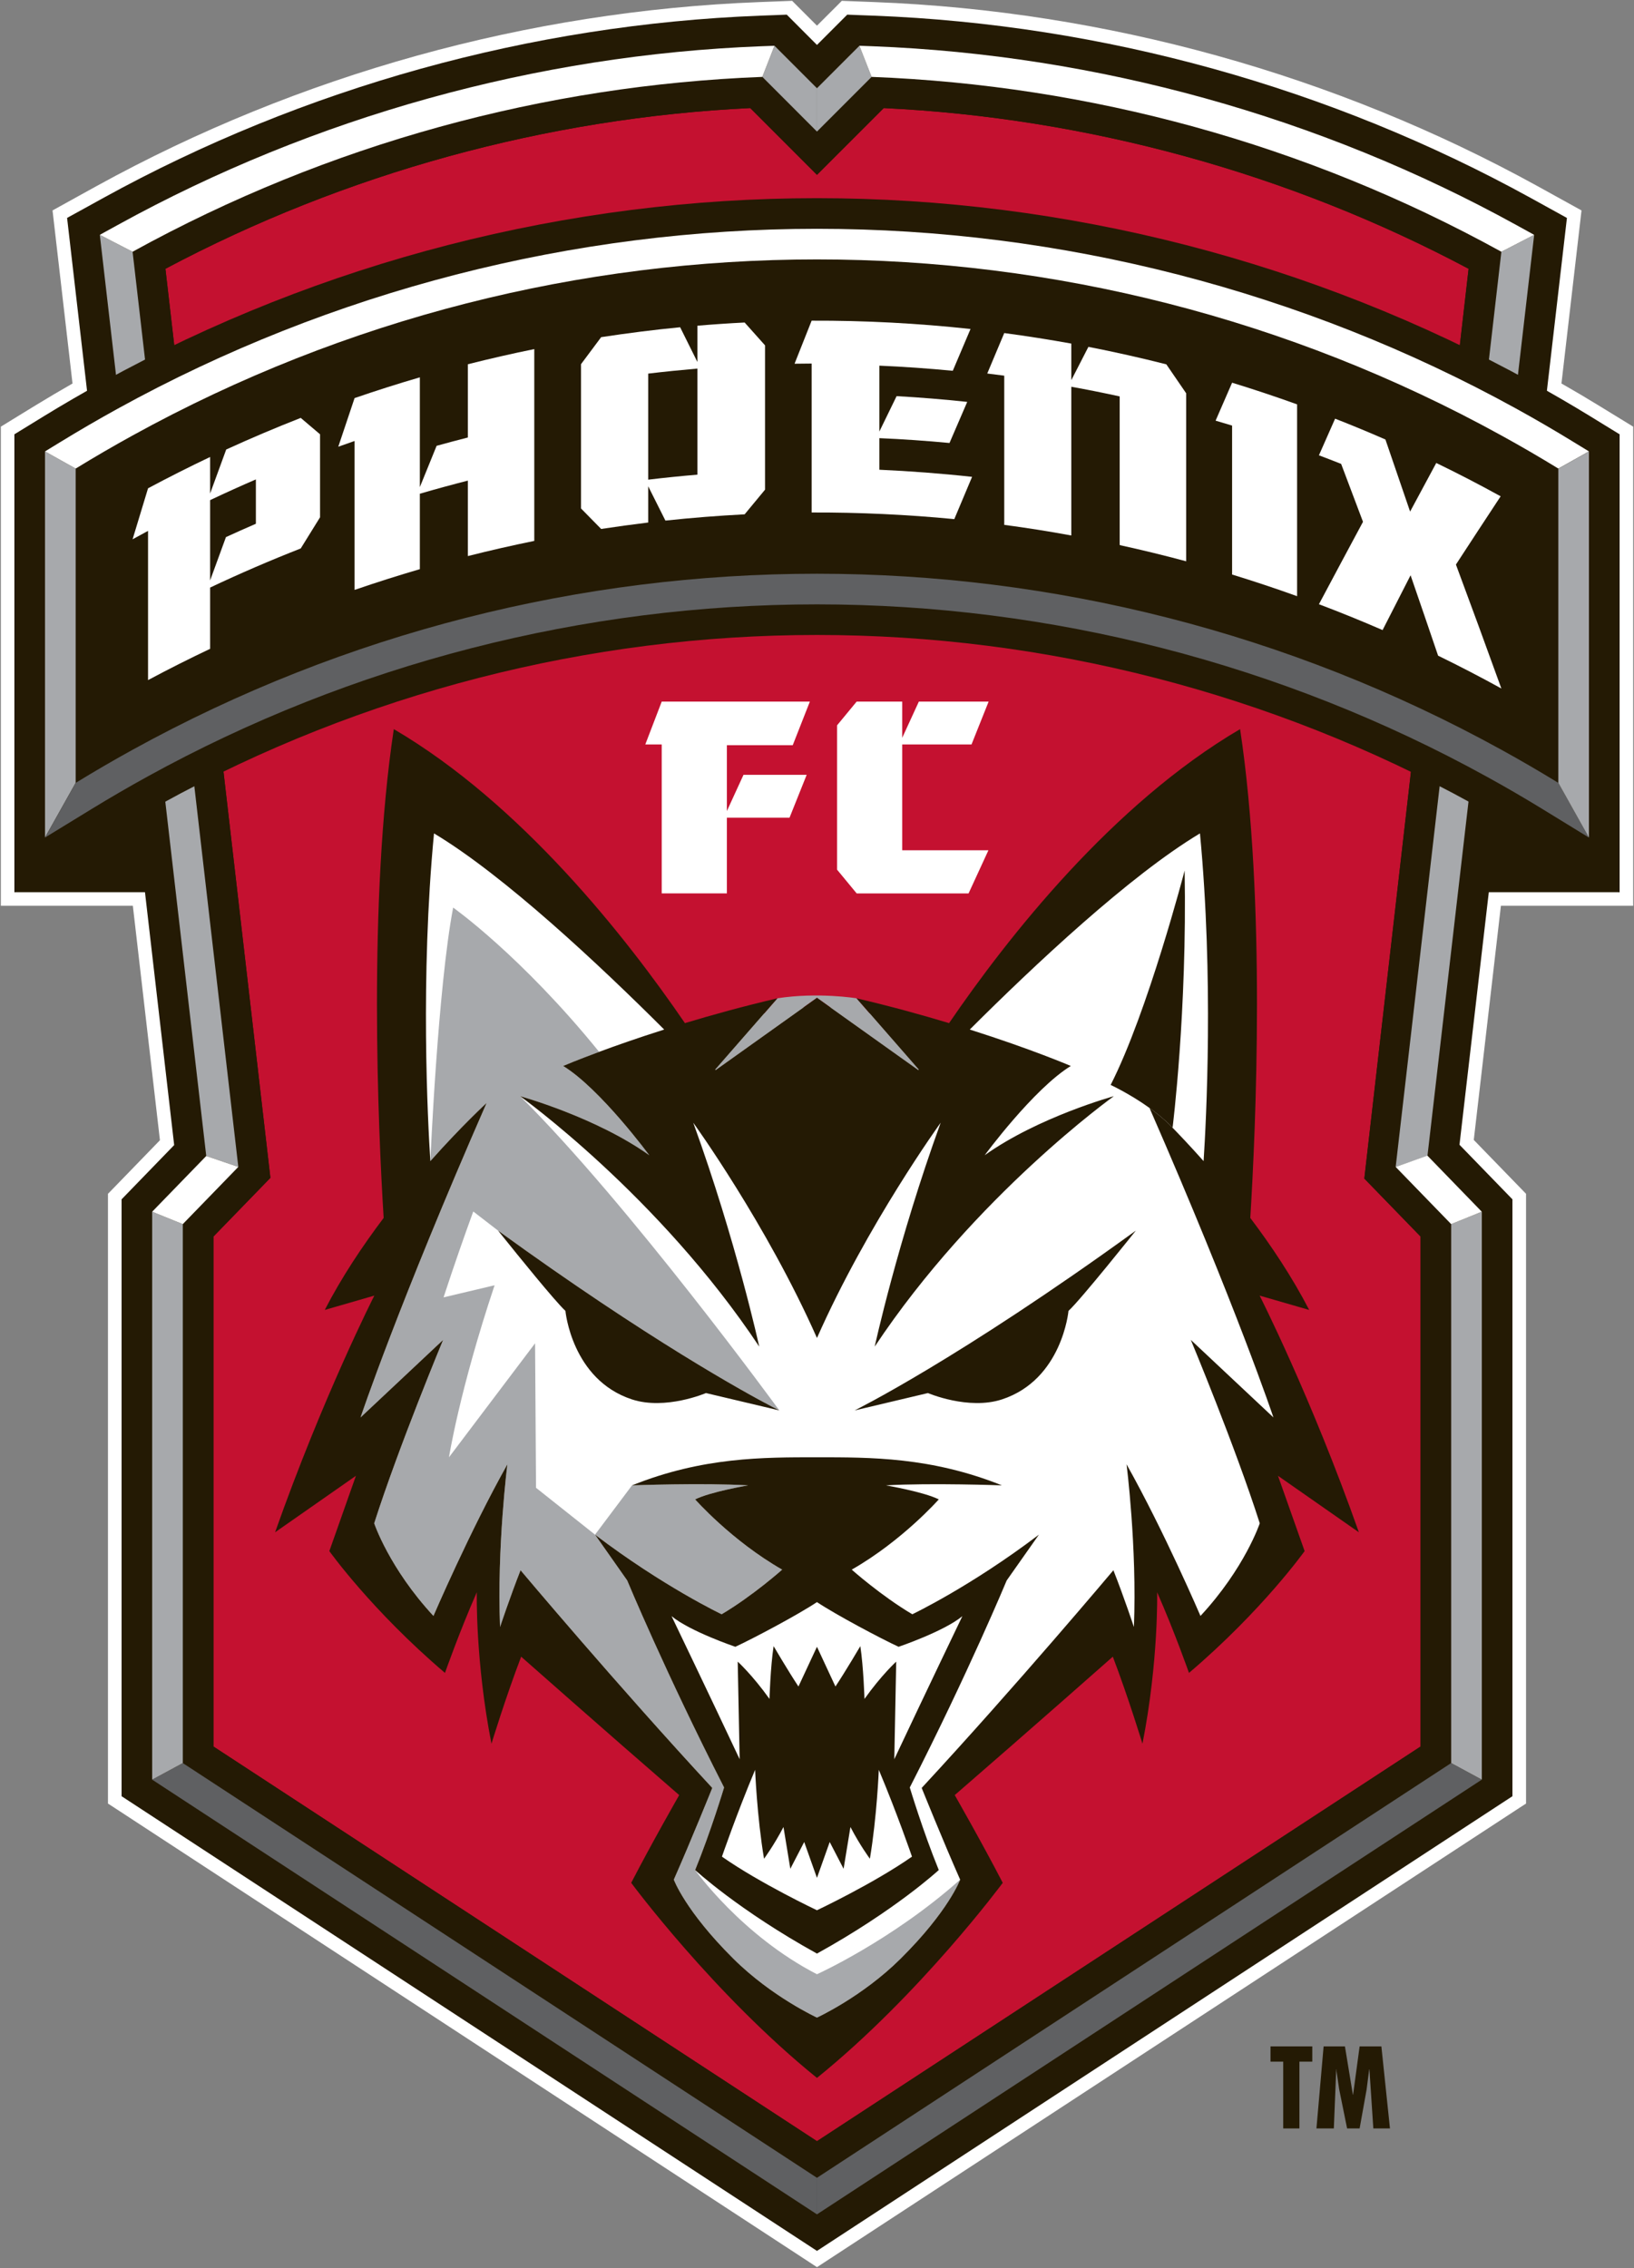
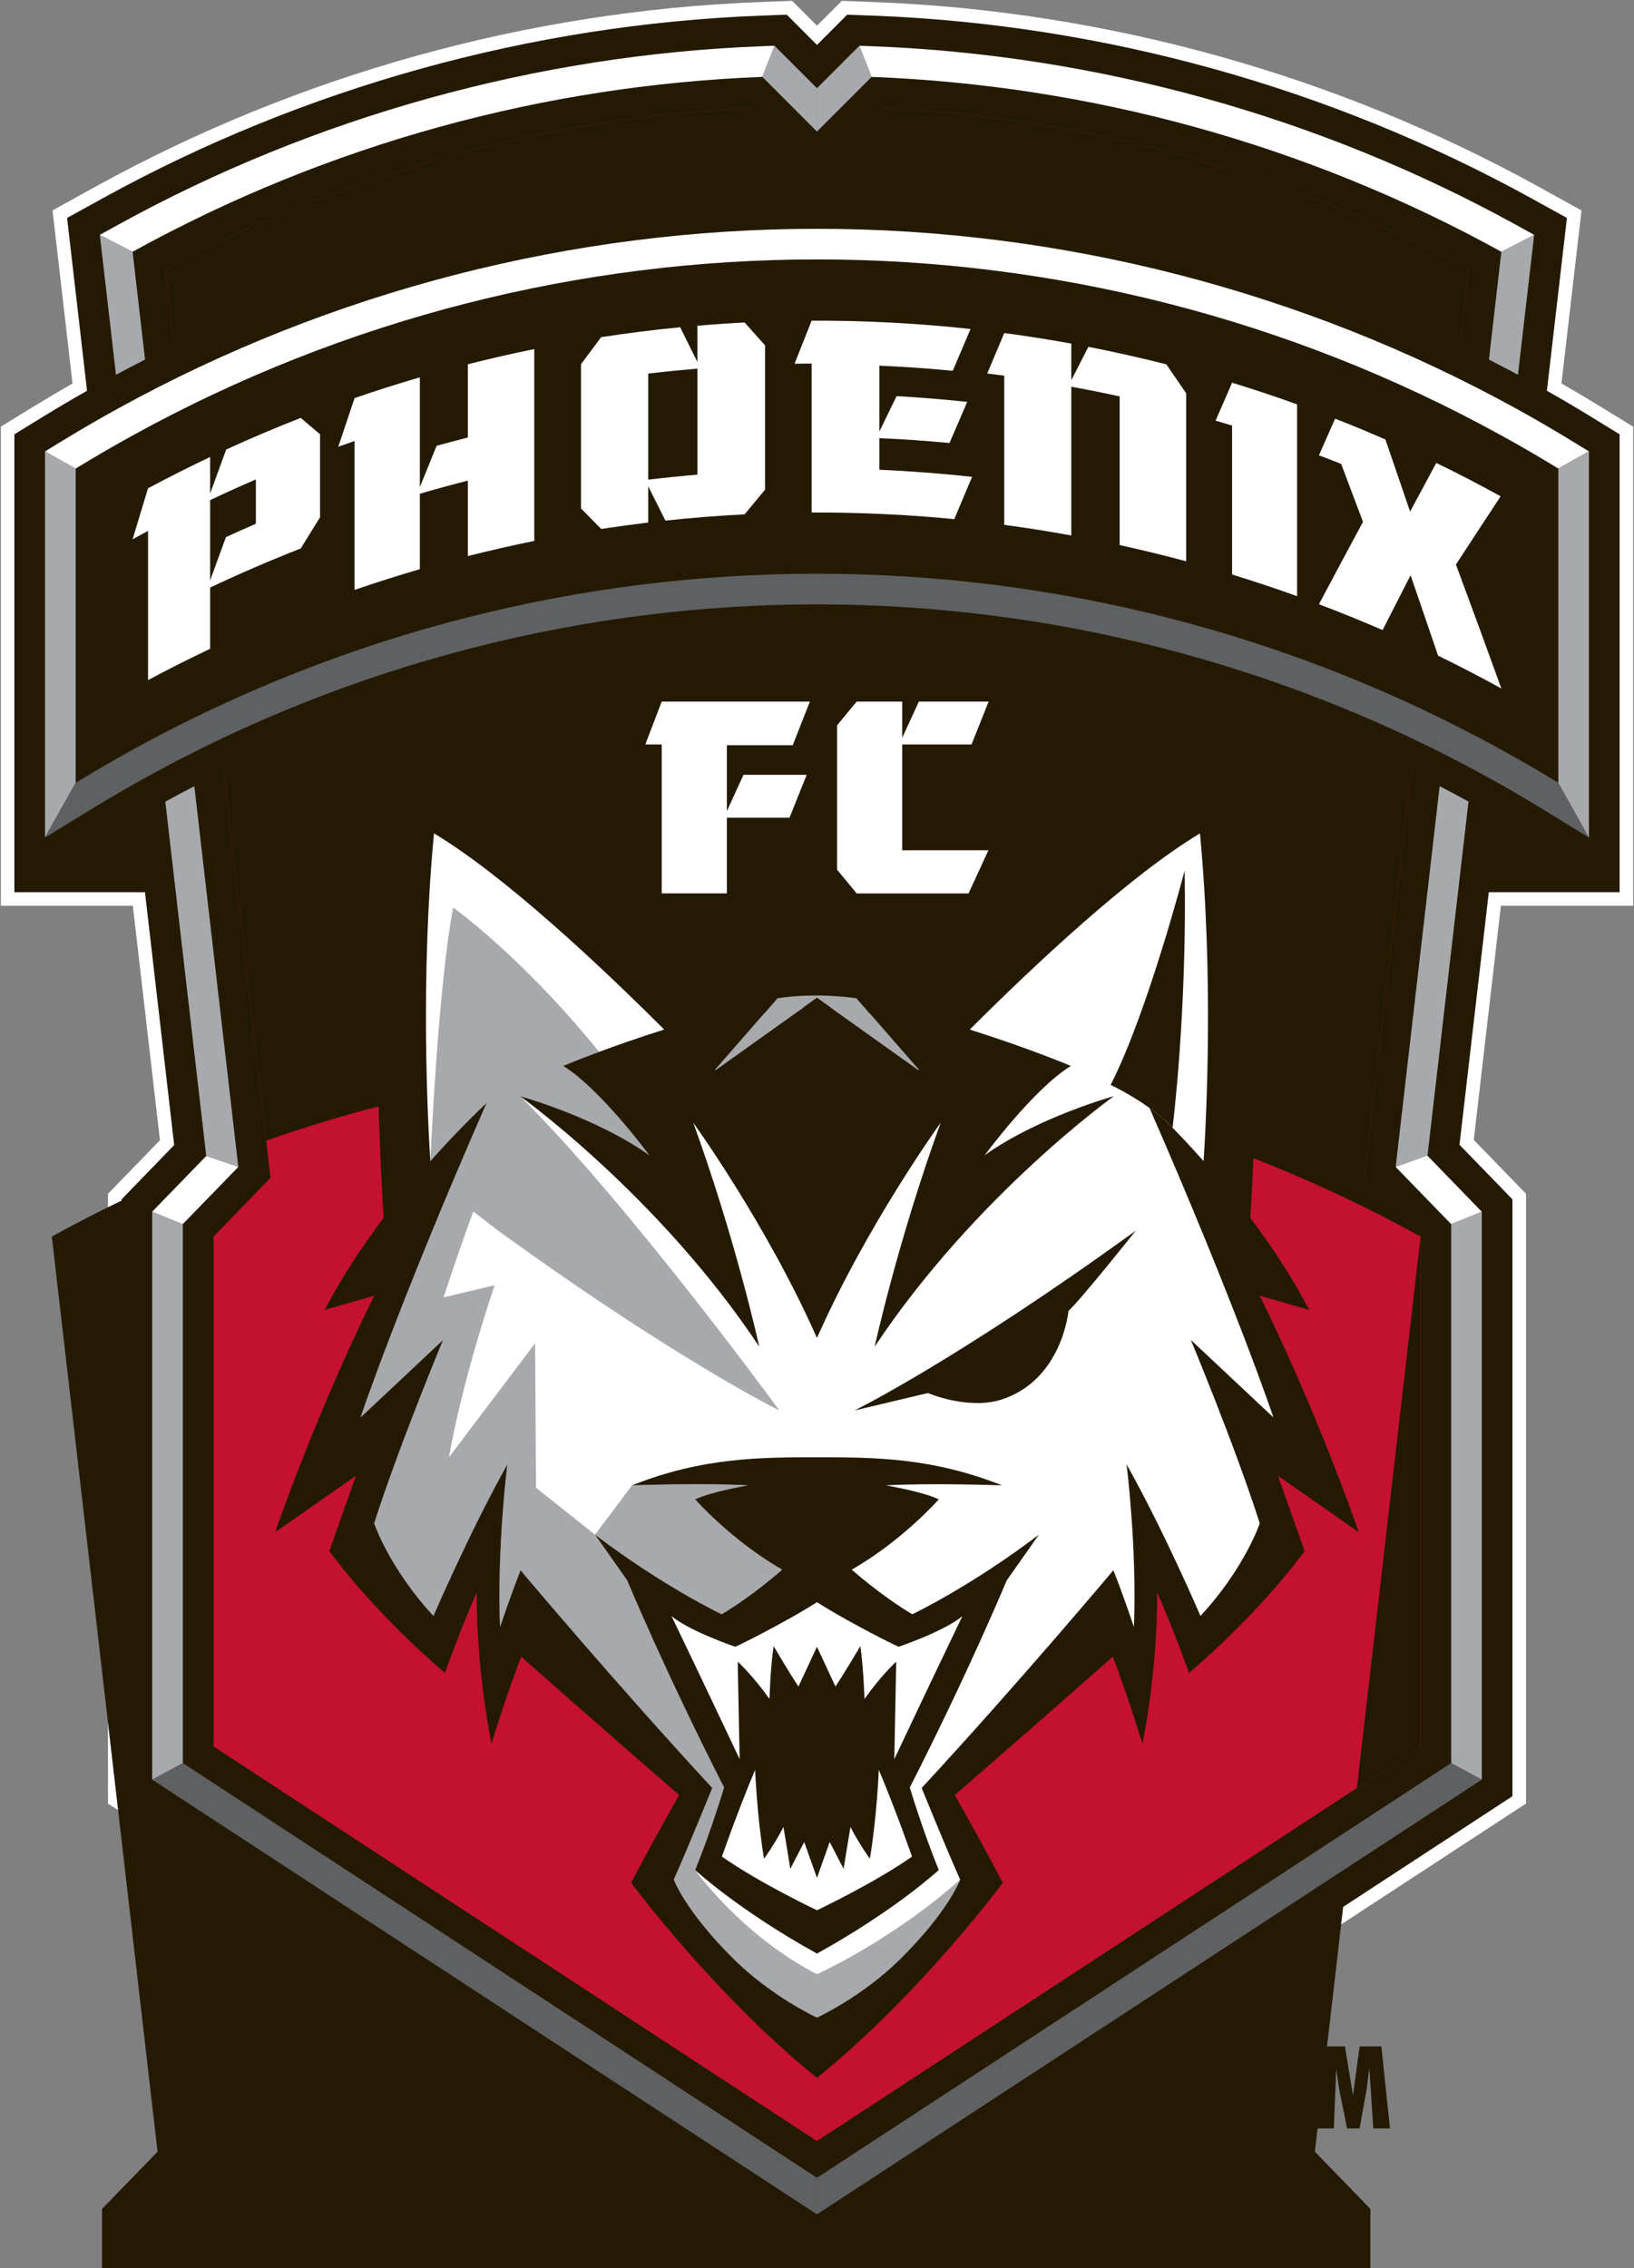
<svg xmlns="http://www.w3.org/2000/svg" xmlns:ns1="http://www.inkscape.org/namespaces/inkscape" xmlns:ns2="http://sodipodi.sourceforge.net/DTD/sodipodi-0.dtd" id="svg2985" version="1.1" ns1:version="0.48.2 r9819" width="1000" height="1387.614" xml:space="preserve" ns2:docname="PFC_MG_04222013.pdf">
  <rect width="100%" height="100%" fill="#808080" stroke="none" />
  <defs id="defs2989">
    <clipPath clipPathUnits="userSpaceOnUse" id="clipPath2999">
      <path d="M 0,792 612,792 612,0.06 0,0.06 0,792 z" id="path3001" ns1:connector-curvature="0" />
    </clipPath>
  </defs>
  <ns2:namedview pagecolor="#ffffff" bordercolor="#666666" borderopacity="1" objecttolerance="10" gridtolerance="10" guidetolerance="10" ns1:pageopacity="0" ns1:pageshadow="2" ns1:window-width="1046" ns1:window-height="1022" id="namedview2987" showgrid="false" fit-margin-left="0.5" fit-margin-bottom="0.5" fit-margin-top="0.5" fit-margin-right="0.5" ns1:zoom="0.11919192" ns1:cx="995.48027" ns1:cy="-1075.5969" ns1:window-x="860" ns1:window-y="-7" ns1:window-maximized="0" ns1:current-layer="g2993" />
  <g id="g2993" ns1:groupmode="layer" ns1:label="PFC_MG_04222013" transform="matrix(1.25,0,0,-1.25,-208.505,2167.206)">
    <g id="g3005" transform="matrix(9.666,0,0,9.666,963.224,1526.886)">
      <path d="m 0,0 -1.48,0.907 c -0.55,0.338 -1.137,0.684 -1.824,1.077 l 0.963,8.304 0.053,0.459 -2.229,1.231 c -10.252,5.646 -21.862,8.87 -33.582,9.319 l -0.679,0.026 -0.675,0.026 -0.302,0.012 -0.212,-0.214 -1.046,-1.044 -1.044,1.044 -0.213,0.214 -0.301,-0.012 -0.676,-0.026 -0.679,-0.026 c -11.718,-0.449 -23.328,-3.673 -33.58,-9.319 l -0.912,-0.503 -0.91,-0.504 -0.405,-0.224 0.053,-0.458 0.959,-8.306 C -79.395,1.597 -79.993,1.245 -80.54,0.909 L -81.284,0.454 -82.022,0 l -0.329,-0.201 0,-24.262 6.686,0 1.372,-11.872 -2.436,-2.512 -0.196,-0.2 0,-30.877 0.312,-0.202 35.224,-23.026 0.376,-0.247 35.602,23.273 0.313,0.202 0,30.877 -0.194,0.2 -2.453,2.527 1.374,11.857 6.7,0 0,24.262 L 0,0" style="fill:#ffffff;fill-opacity:1;fill-rule:nonzero;stroke:none" id="path3007" ns1:connector-curvature="0" />
    </g>
    <g id="g3009" transform="matrix(9.666,0,0,9.666,809.29,732.152)">
      <path d="m 0,0 0,-0.773 -0.651,0 0,-3.382 -0.821,0 0,3.382 -0.644,0 0,0.773 L 0,0" style="fill:#241a04;fill-opacity:1;fill-rule:nonzero;stroke:none" id="path3011" ns1:connector-curvature="0" />
    </g>
    <g id="g3013" transform="matrix(9.666,0,0,9.666,825.278,732.152)">
      <path d="m 0,0 0.403,-2.451 0.009,0 0.332,2.451 1.102,0 0.435,-4.155 -0.843,0 -0.198,2.992 -0.011,0 -0.132,-1.026 -0.353,-1.966 -0.634,0 -0.403,1.99 -0.137,0.924 0,0.078 -0.011,0 -0.121,-2.992 -0.881,0 L -1.08,0 0,0" style="fill:#241a04;fill-opacity:1;fill-rule:nonzero;stroke:none" id="path3015" ns1:connector-curvature="0" />
    </g>
    <g id="g3017" transform="matrix(9.666,0,0,9.666,959.734,1297.072)">
      <path d="m 0,0 0,23.187 -3.936,0 1.27,10.955 -0.911,0.503 -0.912,0.503 c -10.156,5.594 -21.663,8.79 -33.276,9.236 l -0.678,0.025 -0.676,0.027 -1.533,-1.534 -1.531,1.534 -0.678,-0.027 -0.677,-0.025 c -11.611,-0.446 -23.118,-3.642 -33.274,-9.236 l -0.911,-0.503 -0.912,-0.501 1.265,-10.957 -3.931,0 0,-23.187 6.611,0 1.479,-12.805 -2.664,-2.747 0,-30.224 35.223,-23.024 35.226,23.024 0,30.224 -2.682,2.763 L -6.623,0 0,0" style="fill:#241a04;fill-opacity:1;fill-rule:nonzero;stroke:none" id="path3019" ns1:connector-curvature="0" />
    </g>
    <g id="g3021" transform="matrix(9.666,0,0,9.666,834.77,1156.913)">
      <path d="m 0,0 5.282,46.068 c -9.101,4.836 -19.307,7.641 -29.623,8.138 l -3.383,-3.382 -3.38,3.382 C -41.42,53.709 -51.625,50.902 -60.726,46.068 l 5.317,-46.031 -2.885,-2.973 0,-25.823 30.57,-19.985 30.574,19.985 0,25.823 L 0,0" style="fill:#c41130;fill-opacity:1;fill-rule:nonzero;stroke:none" id="path3023" ns1:connector-curvature="0" />
    </g>
    <g id="g3025" transform="matrix(9.666,0,0,9.666,862.319,1128.533)">
-       <path d="m 0,0 0,-25.823 -30.574,-19.985 -30.57,19.985 0,25.823 2.885,2.973 -5.317,46.031 c 9.101,4.834 19.306,7.641 29.622,8.138 l 3.38,-3.381 3.383,3.381 C -16.875,56.645 -6.669,53.841 2.432,49.004 L -2.85,2.936 0,0 z m 4.092,49.867 c -9.951,5.483 -20.886,8.43 -31.897,8.854 l -2.769,-2.77 -2.767,2.77 c -11.011,-0.424 -21.945,-3.373 -31.897,-8.854 l 5.355,-46.341 -2.812,-2.897 0,-27.29 32.121,-21 32.124,21 0,27.29 -2.812,2.897 5.354,46.341" style="fill:#241a04;fill-opacity:1;fill-rule:nonzero;stroke:none" id="path3027" ns1:connector-curvature="0" />
+       <path d="m 0,0 0,-25.823 -30.574,-19.985 -30.57,19.985 0,25.823 2.885,2.973 -5.317,46.031 c 9.101,4.834 19.306,7.641 29.622,8.138 l 3.38,-3.381 3.383,3.381 C -16.875,56.645 -6.669,53.841 2.432,49.004 L -2.85,2.936 0,0 z c -9.951,5.483 -20.886,8.43 -31.897,8.854 l -2.769,-2.77 -2.767,2.77 c -11.011,-0.424 -21.945,-3.373 -31.897,-8.854 l 5.355,-46.341 -2.812,-2.897 0,-27.29 32.121,-21 32.124,21 0,27.29 -2.812,2.897 5.354,46.341" style="fill:#241a04;fill-opacity:1;fill-rule:nonzero;stroke:none" id="path3027" ns1:connector-curvature="0" />
    </g>
    <g id="g3029" transform="matrix(9.666,0,0,9.666,781.374,1026.062)">
      <path d="M 0,0 4.074,-2.846 C 1.88,3.046 -0.903,8.539 -0.903,8.539 l 2.45,-0.706 c -0.64,1.089 -2.393,3.532 -2.393,3.532 0,0 0.771,15.48 -0.372,23.974 -5.868,-3.692 -10.725,-9.744 -13.812,-14.258 l -0.24,-0.352 -0.409,0.122 c -1.542,0.466 -3.1,0.884 -4.628,1.244 -0.128,0.018 -0.916,0.13 -1.945,0.13 -0.652,0 -1.271,-0.044 -1.839,-0.13 -1.53,-0.36 -3.088,-0.778 -4.63,-1.244 l -0.408,-0.122 -0.24,0.352 c -3.088,4.514 -7.944,10.568 -13.813,14.258 -1.143,-8.497 -0.372,-23.974 -0.372,-23.974 0,0 -1.752,-2.443 -2.39,-3.532 l 2.448,0.706 c 0,0 -2.785,-5.496 -4.978,-11.385 L -44.399,0 -46.246,-5.229 c 0.538,-0.709 2.283,-2.905 4.946,-5.272 0.298,0.799 2.515,6 2.515,6 0,0 -0.105,-5.159 0.286,-8.122 0.231,0.683 1.071,2.943 1.071,2.943 l 8.973,-7.862 c 0,0 -1.292,-2.577 -2.293,-4.518 0.883,-1.124 4.293,-5.323 8.548,-8.843 4.26,3.524 7.666,7.719 8.547,8.843 -0.999,1.941 -2.292,4.518 -2.292,4.518 l 8.975,7.862 c 0,0 0.839,-2.26 1.071,-2.943 0.39,2.964 0.286,8.122 0.286,8.122 0,0 2.216,-5.201 2.512,-6 2.664,2.367 4.409,4.563 4.95,5.272 L 0,0" style="fill:#ffffff;fill-opacity:1;fill-rule:nonzero;stroke:none" id="path3031" ns1:connector-curvature="0" />
    </g>
    <g id="g3033" transform="matrix(9.666,0,0,9.666,548.371,1043.422)">
      <path d="M 0,0 C -0.122,0.062 -0.245,0.126 -0.369,0.189 -0.127,0.062 0,0 0,0" style="fill:#241a04;fill-opacity:1;fill-rule:nonzero;stroke:none" id="path3035" ns1:connector-curvature="0" />
    </g>
    <g id="g3037" transform="matrix(9.666,0,0,9.666,689.932,1092.14)">
      <path d="m 0,0 c 0,0 -0.315,-3.477 -3.366,-4.48 -1.702,-0.56 -3.753,0.32 -3.753,0.32 l -3.715,-0.88 c 0,0 5.235,2.576 14.245,9.105 C 3.411,4.065 0.644,0.593 0,0" style="fill:#241a04;fill-opacity:1;fill-rule:nonzero;stroke:none" id="path3039" ns1:connector-curvature="0" />
    </g>
    <g id="g3041" transform="matrix(9.666,0,0,9.666,517.178,1210.019)">
      <path d="M 0,0 5.132,3.659 10.266,0 c 0.007,0.01 0.012,0.019 0.018,0.03 L 7.136,3.634 c 0,0 -1.956,0.319 -4.007,0 L -0.018,0.03 C -0.013,0.019 -0.005,0.01 0,0" style="fill:#a7a9ac;fill-opacity:1;fill-rule:nonzero;stroke:none" id="path3043" ns1:connector-curvature="0" />
    </g>
    <g id="g3045" transform="matrix(9.666,0,0,9.666,566.785,767.462)">
      <path d="m 0,0 c -3.828,1.972 -6.17,5.277 -6.17,5.277 0.805,1.976 1.468,4.18 1.468,4.18 -2.978,5.841 -4.909,10.483 -4.909,10.483 l -1.63,2.319 -2.989,2.373 -0.048,7.317 -4.361,-5.772 c 0,0 0.534,3.398 2.31,8.71 l -2.585,-0.612 c 0.548,1.669 1.053,3.112 1.505,4.349 l 1.257,-0.97 c 7.624,-5.524 12.543,-8.218 13.878,-8.916 0.124,-0.063 0.247,-0.127 0.369,-0.189 0,0 -7.64,10.475 -13.133,15.913 0,0 3.829,-1.053 6.543,-2.99 0,0 -2.471,3.357 -4.361,4.52 0,0 0.657,0.283 1.823,0.714 -3.965,4.888 -7.395,7.306 -7.395,7.306 -0.776,-4.069 -1.155,-12.838 -1.155,-12.838 1.611,1.811 2.85,2.945 2.85,2.945 -4.49,-10.25 -6.385,-15.924 -6.385,-15.924 l 4.182,3.926 c 0,0 -2.235,-5.362 -3.491,-9.287 0,0 0.756,-2.268 3.001,-4.691 0,0 1.84,4.287 3.745,7.678 0,0 -0.534,-4.201 -0.371,-8.237 0,0 0.504,1.517 1.038,2.873 0,0 4.922,-5.854 9.711,-11.023 0,0 -1.062,-2.64 -1.948,-4.644 0,0 0.58,-1.586 3.019,-4.006 C -2.294,-1.141 0,-2.195 0,-2.195 c 0,0 2.293,1.054 4.232,2.979 2.442,2.42 3.02,4.006 3.02,4.006 C 3.796,1.713 0,0 0,0" style="fill:#a7a9ac;fill-opacity:1;fill-rule:nonzero;stroke:none" id="path3047" ns1:connector-curvature="0" />
    </g>
    <g id="g3049" transform="matrix(9.666,0,0,9.666,783.578,988.18)">
      <path d="m 0,0 c 0,0 -0.753,-2.268 -3.003,-4.691 0,0 -1.837,4.287 -3.744,7.678 0,0 0.535,-4.201 0.372,-8.237 0,0 -0.502,1.517 -1.039,2.873 0,0 -4.921,-5.854 -9.71,-11.023 0,0 1.062,-2.64 1.948,-4.644 0,0 -0.578,-1.586 -3.02,-4.006 -1.939,-1.925 -4.232,-2.979 -4.232,-2.979 0,0 -2.294,1.054 -4.232,2.979 -2.439,2.42 -3.019,4.006 -3.019,4.006 0.886,2.004 1.948,4.644 1.948,4.644 -4.789,5.169 -9.711,11.023 -9.711,11.023 -0.534,-1.356 -1.038,-2.873 -1.038,-2.873 -0.163,4.036 0.371,8.237 0.371,8.237 -1.905,-3.391 -3.745,-7.678 -3.745,-7.678 -2.245,2.423 -3.001,4.691 -3.001,4.691 1.256,3.925 3.491,9.287 3.491,9.287 l -4.182,-3.926 c 0,0 1.895,5.674 6.385,15.924 0,0 -1.239,-1.134 -2.85,-2.945 -0.131,2.033 -0.514,9.278 0.185,16.594 3.562,-2.133 8.394,-6.672 11.659,-9.932 -1.33,-0.423 -2.447,-0.814 -3.294,-1.13 -1.166,-0.431 -1.823,-0.714 -1.823,-0.714 1.89,-1.163 4.361,-4.52 4.361,-4.52 -2.714,1.937 -6.543,2.99 -6.543,2.99 0,0 7.027,-5.025 12.114,-12.682 0,0 -1.162,5.331 -3.343,11.339 0,0 3.715,-5.136 6.267,-10.902 2.551,5.766 6.266,10.902 6.266,10.902 -2.18,-6.008 -3.342,-11.339 -3.342,-11.339 5.087,7.657 12.114,12.682 12.114,12.682 0,0 -3.828,-1.053 -6.542,-2.99 0,0 2.471,3.357 4.361,4.52 0,0 -1.961,0.843 -5.117,1.844 3.266,3.26 8.097,7.799 11.659,9.932 0.697,-7.316 0.317,-14.561 0.184,-16.594 -0.66,0.742 -1.256,1.371 -1.731,1.854 -0.313,0.305 -0.661,0.586 -1.008,0.837 C -1.176,10.945 0.692,5.361 0.692,5.361 L -3.492,9.287 C -3.492,9.287 -1.255,3.925 0,0 z M 5.02,-0.455 C 2.59,6.426 -0.006,11.529 -0.006,11.529 l 2.51,-0.725 c -0.859,1.66 -1.915,3.245 -2.983,4.659 0.274,4.453 0.799,16.054 -0.517,24.752 -6.467,-3.792 -11.779,-10.555 -14.741,-14.888 -1.395,0.421 -2.973,0.857 -4.687,1.257 l 3.148,-3.604 c -0.006,-0.011 -0.011,-0.02 -0.018,-0.03 l -5.134,3.659 -5.132,-3.659 c -0.005,0.01 -0.013,0.019 -0.018,0.03 l 3.147,3.604 c -1.712,-0.4 -3.292,-0.836 -4.685,-1.257 -2.964,4.333 -8.277,11.096 -14.746,14.888 -1.312,-8.698 -0.79,-20.299 -0.514,-24.752 -1.068,-1.414 -2.127,-2.999 -2.983,-4.659 l 2.51,0.725 c 0,0 -2.595,-5.103 -5.026,-11.984 l 4.095,2.86 -1.347,-3.812 c 0,0 2.14,-3.005 5.857,-6.169 0,0 0.731,2.082 1.612,4.084 0,0 -0.078,-3.488 0.743,-7.671 0,0 0.717,2.348 1.504,4.409 0,0 4.117,-3.641 8.005,-7.009 0,0 -1.376,-2.403 -2.431,-4.443 0,0 4.176,-5.647 9.409,-9.878 5.234,4.231 9.41,9.878 9.41,9.878 -1.055,2.04 -2.432,4.443 -2.432,4.443 3.889,3.368 8.007,7.009 8.007,7.009 0.786,-2.061 1.502,-4.409 1.502,-4.409 0.822,4.183 0.743,7.671 0.743,7.671 0.883,-2.002 1.613,-4.084 1.613,-4.084 3.719,3.164 5.857,6.169 5.857,6.169 L 0.923,2.405 5.02,-0.455" style="fill:#241a04;fill-opacity:1;fill-rule:nonzero;stroke:none" id="path3051" ns1:connector-curvature="0" />
    </g>
    <g id="g3053" transform="matrix(9.666,0,0,9.666,410.656,1131.433)">
-       <path d="m 0,0 c 0,0 0.095,-0.116 0.253,-0.314 0.696,-0.868 2.634,-3.267 3.159,-3.751 0,0 0.318,-3.477 3.365,-4.48 1.703,-0.56 3.754,0.32 3.754,0.32 l 3.716,-0.88 c 0,0 -0.127,0.062 -0.369,0.189 C 12.543,-8.218 7.624,-5.524 0,0" style="fill:#241a04;fill-opacity:1;fill-rule:nonzero;stroke:none" id="path3055" ns1:connector-curvature="0" />
-     </g>
+       </g>
    <g id="g3057" transform="matrix(9.666,0,0,9.666,740.892,1181.793)">
      <path d="m 0,0 c 0,0 0.739,5.85 0.611,13.022 0,0 -1.867,-7.172 -3.748,-10.855 0,0 0.976,-0.452 1.969,-1.166 C -0.821,0.75 -0.473,0.469 -0.16,0.164 -0.106,0.109 -0.052,0.056 0,0" style="fill:#241a04;fill-opacity:1;fill-rule:nonzero;stroke:none" id="path3059" ns1:connector-curvature="0" />
    </g>
    <g id="g3061" transform="matrix(9.666,0,0,9.666,554.924,1369.018)">
      <path d="m 0,0 -3.336,0 0,-3.335 0.842,1.835 3.2,0 -0.868,-2.169 -3.174,0 0,-3.835 -3.3,0 0,7.542 -0.832,0 0.832,2.171 7.504,0 L 0,0" style="fill:#ffffff;fill-opacity:1;fill-rule:nonzero;stroke:none" id="path3063" ns1:connector-curvature="0" />
    </g>
    <g id="g3065" transform="matrix(9.666,0,0,9.666,642.452,1369.385)">
      <path d="m 0,0 -3.51,0 0,-5.357 4.367,0 -1.006,-2.185 -5.668,0 -0.993,1.203 0,7.307 0.993,1.203 2.307,0 0,-1.835 0.843,1.835 3.534,0 L 0,0" style="fill:#ffffff;fill-opacity:1;fill-rule:nonzero;stroke:none" id="path3067" ns1:connector-curvature="0" />
    </g>
    <g id="g3069" transform="matrix(9.666,0,0,9.666,566.785,649.941)">
      <path d="m 0,0 -33.672,22.012 1.551,0.839 L 0,1.851 0,0" style="fill:#5f6062;fill-opacity:1;fill-rule:nonzero;stroke:none" id="path3071" ns1:connector-curvature="0" />
    </g>
    <g id="g3073" transform="matrix(9.666,0,0,9.666,566.785,649.941)">
      <path d="M 0,0 33.673,22.012 32.121,22.851 0,1.851 0,0" style="fill:#5f6062;fill-opacity:1;fill-rule:nonzero;stroke:none" id="path3075" ns1:connector-curvature="0" />
    </g>
    <g id="g3077" transform="matrix(9.666,0,0,9.666,241.305,1140.683)">
      <path d="m 0,0 0,-28.757 1.551,0.839 0,27.29 L 0,0" style="fill:#a7a9ac;fill-opacity:1;fill-rule:nonzero;stroke:none" id="path3079" ns1:connector-curvature="0" />
    </g>
    <g id="g3081" transform="matrix(9.666,0,0,9.666,892.293,1140.683)">
      <path d="m 0,0 0,-28.757 -1.551,0.839 0,27.29 L 0,0" style="fill:#a7a9ac;fill-opacity:1;fill-rule:nonzero;stroke:none" id="path3083" ns1:connector-curvature="0" />
    </g>
    <g id="g3085" transform="matrix(9.666,0,0,9.666,267.781,1167.961)">
      <path d="M 0,0 -5.391,46.644 -3.731,45.788 1.624,-0.553 0,0" style="fill:#a7a9ac;fill-opacity:1;fill-rule:nonzero;stroke:none" id="path3087" ns1:connector-curvature="0" />
    </g>
    <g id="g3089" transform="matrix(9.666,0,0,9.666,865.673,1167.961)">
      <path d="M 0,0 5.406,46.644 3.745,45.788 -1.609,-0.553 0,0" style="fill:#a7a9ac;fill-opacity:1;fill-rule:nonzero;stroke:none" id="path3091" ns1:connector-curvature="0" />
    </g>
    <g id="g3093" transform="matrix(9.666,0,0,9.666,566.794,1636.771)">
      <path d="m 0,0 c -12.613,0 -25.118,-3.215 -36.161,-9.3 -1.007,-0.554 -2.019,-1.14 -3.009,-1.747 l -0.74,-0.455 -0.74,-0.454 0,-23.187 2.361,1.445 2.358,1.446 c 0.911,0.559 1.84,1.097 2.763,1.606 10.127,5.579 21.598,8.528 33.168,8.528 11.571,0 23.042,-2.949 33.17,-8.528 0.931,-0.514 1.861,-1.054 2.758,-1.604 l 4.723,-2.896 0,23.19 -0.74,0.454 -0.74,0.455 C 38.182,-10.44 37.169,-9.854 36.162,-9.3 25.119,-3.215 12.615,0 0,0" style="fill:#241a04;fill-opacity:1;fill-rule:nonzero;stroke:none" id="path3095" ns1:connector-curvature="0" />
    </g>
    <g id="g3097" transform="matrix(9.666,0,0,9.666,566.785,1690.573)">
      <path d="M 0,0 2.15,2.151 2.769,0.576 0,-2.194 0,0" style="fill:#a7a9ac;fill-opacity:1;fill-rule:nonzero;stroke:none" id="path3099" ns1:connector-curvature="0" />
    </g>
    <g id="g3101" transform="matrix(9.666,0,0,9.666,566.785,1690.573)">
      <path d="M 0,0 -2.15,2.151 -2.767,0.576 0,-2.194 0,0" style="fill:#a7a9ac;fill-opacity:1;fill-rule:nonzero;stroke:none" id="path3103" ns1:connector-curvature="0" />
    </g>
    <g id="g3105" transform="matrix(9.666,0,0,9.666,188.837,1512.822)">
      <path d="m 0,0 0,-19.551 1.553,2.768 c 0,1.033 0,14.881 0,15.914 L 0,0" style="fill:#a7a9ac;fill-opacity:1;fill-rule:nonzero;stroke:none" id="path3107" ns1:connector-curvature="0" />
    </g>
    <g id="g3109" transform="matrix(9.666,0,0,9.666,929.76,1350.584)">
      <path d="M 0,0 C -0.951,0.582 -1.913,1.143 -2.885,1.677 -13.672,7.619 -25.612,10.59 -37.55,10.59 -49.488,10.59 -61.428,7.619 -72.215,1.677 -73.185,1.143 -74.148,0.582 -75.098,0 l -1.553,-2.768 2.362,1.446 c 0.932,0.57 1.883,1.122 2.824,1.64 10.353,5.706 22.082,8.721 33.915,8.721 11.833,0 23.561,-3.015 33.916,-8.721 0.951,-0.521 1.901,-1.075 2.824,-1.64 L 1.55,-2.77 0,0" style="fill:#5f6062;fill-opacity:1;fill-rule:nonzero;stroke:none" id="path3111" ns1:connector-curvature="0" />
    </g>
    <g id="g3113" transform="matrix(9.666,0,0,9.666,937.579,1517.2)">
      <path d="M 0,0 C -0.965,0.593 -1.957,1.17 -2.945,1.714 -13.758,7.67 -26.004,10.819 -38.359,10.819 -50.712,10.819 -62.96,7.67 -73.772,1.714 -74.76,1.17 -75.752,0.593 -76.719,0 l -0.741,-0.453 1.553,-0.869 c 0.95,0.583 1.913,1.142 2.883,1.676 10.787,5.944 22.727,8.915 34.665,8.915 11.938,0 23.878,-2.971 34.665,-8.915 0.972,-0.534 1.934,-1.093 2.885,-1.676 L 0.741,-0.453 0,0" style="fill:#ffffff;fill-opacity:1;fill-rule:nonzero;stroke:none" id="path3115" ns1:connector-curvature="0" />
    </g>
    <g id="g3117" transform="matrix(9.666,0,0,9.666,929.76,1504.412)">
      <path d="m 0,0 c 0,-1.033 0,-14.881 0,-15.914 l 1.55,-2.77 0,19.553 L 0,0" style="fill:#a7a9ac;fill-opacity:1;fill-rule:nonzero;stroke:none" id="path3119" ns1:connector-curvature="0" />
    </g>
    <g id="g3121" transform="matrix(9.666,0,0,9.666,292.081,1499.115)">
      <path d="m 0,0 c -0.777,-0.335 -1.549,-0.685 -2.318,-1.049 0,-1.355 0,-2.713 0,-4.067 0.268,0.734 0.536,1.466 0.802,2.195 0.505,0.232 1.011,0.457 1.516,0.675 0,0.747 0,1.497 0,2.246 z m 2.272,-3.496 c -1.546,-0.606 -3.076,-1.265 -4.59,-1.981 0,-1.034 0,-2.068 0,-3.101 -1.057,-0.501 -2.105,-1.028 -3.144,-1.584 0,2.518 0,5.037 0,7.556 -0.261,-0.141 -0.523,-0.284 -0.783,-0.426 0.26,0.863 0.522,1.724 0.783,2.582 1.039,0.556 2.087,1.084 3.144,1.586 0,-0.617 0,-1.233 0,-1.85 0.271,0.746 0.544,1.486 0.815,2.228 1.247,0.571 2.505,1.103 3.775,1.601 0.326,-0.273 0.652,-0.552 0.978,-0.83 0,-1.401 0,-2.803 0,-4.204 C 2.924,-2.443 2.598,-2.968 2.272,-3.496" style="fill:#ffffff;fill-opacity:1;fill-rule:nonzero;stroke:none" id="path3123" ns1:connector-curvature="0" />
    </g>
    <g id="g3125" transform="matrix(9.666,0,0,9.666,395.858,1461.591)">
      <path d="M 0,0 C 0,1.273 0,2.546 0,3.821 -0.813,3.613 -1.624,3.393 -2.431,3.157 c 0,-1.272 0,-2.546 0,-3.819 -1.109,-0.324 -2.212,-0.675 -3.306,-1.051 0,2.515 0,5.027 0,7.541 C -6.014,5.732 -6.289,5.636 -6.563,5.537 -6.289,6.36 -6.014,7.181 -5.737,8 c 1.094,0.376 2.197,0.728 3.306,1.051 0,-1.854 0,-3.707 0,-5.558 0.282,0.698 0.566,1.396 0.849,2.09 0.527,0.147 1.055,0.286 1.582,0.421 0,1.235 0,2.473 0,3.709 1.117,0.283 2.239,0.539 3.365,0.768 0,-3.239 0,-6.476 0,-9.713 C 2.239,0.539 1.117,0.283 0,0" style="fill:#ffffff;fill-opacity:1;fill-rule:nonzero;stroke:none" id="path3127" ns1:connector-curvature="0" />
    </g>
    <g id="g3129" transform="matrix(9.666,0,0,9.666,508.246,1553.361)">
      <path d="m 0,0 c -0.832,-0.072 -1.662,-0.156 -2.492,-0.254 0,-1.79 0,-3.58 0,-5.371 0.83,0.099 1.66,0.183 2.492,0.254 C 0,-3.58 0,-1.792 0,0 z m 2.393,-7.38 c -1.339,-0.069 -2.677,-0.175 -4.013,-0.317 -0.291,0.579 -0.581,1.16 -0.872,1.737 0,-0.612 0,-1.225 0,-1.835 -0.795,-0.097 -1.589,-0.206 -2.383,-0.326 -0.34,0.349 -0.681,0.694 -1.021,1.039 0,2.434 0,4.87 0,7.304 0.34,0.459 0.681,0.916 1.021,1.369 1.33,0.203 2.664,0.373 4.001,0.502 C -0.583,1.507 -0.292,0.923 0,0.335 0,0.947 0,1.559 0,2.171 0.798,2.239 1.595,2.293 2.393,2.333 2.738,1.95 3.081,1.563 3.426,1.176 c 0,-2.436 0,-4.872 0,-7.308 C 3.081,-6.546 2.738,-6.961 2.393,-7.38" style="fill:#ffffff;fill-opacity:1;fill-rule:nonzero;stroke:none" id="path3131" ns1:connector-curvature="0" />
    </g>
    <g id="g3133" transform="matrix(9.666,0,0,9.666,634.023,1479.676)">
      <path d="m 0,0 c -2.403,0.232 -4.814,0.344 -7.226,0.336 0,2.515 0,5.028 0,7.542 -0.29,-0.002 -0.578,-0.005 -0.865,-0.009 0.287,0.729 0.575,1.455 0.865,2.18 2.687,0.01 5.374,-0.131 8.048,-0.421 C 0.523,8.924 0.223,8.219 -0.077,7.511 c -1.238,0.119 -2.479,0.207 -3.719,0.26 0,-1.112 0,-2.222 0,-3.337 0.291,0.6 0.584,1.197 0.874,1.794 C -1.727,6.161 -0.534,6.063 0.655,5.936 0.356,5.245 0.056,4.553 -0.243,3.855 -1.426,3.967 -2.611,4.05 -3.796,4.1 c 0,-0.534 0,-1.067 0,-1.599 C -2.229,2.43 -0.663,2.312 0.901,2.141 0.601,1.428 0.3,0.715 0,0" style="fill:#ffffff;fill-opacity:1;fill-rule:nonzero;stroke:none" id="path3135" ns1:connector-curvature="0" />
    </g>
    <g id="g3137" transform="matrix(9.666,0,0,9.666,715.122,1466.936)">
      <path d="m 0,0 c 0,0.004 0,0.007 0,0.011 -0.005,0.002 -0.01,0.003 -0.013,0.004 0,2.506 0,5.01 0,7.517 -0.814,0.178 -1.631,0.341 -2.45,0.489 0,-2.509 0,-5.019 0,-7.531 -1.128,0.208 -2.263,0.387 -3.397,0.537 0,2.519 0,5.037 0,7.555 -0.287,0.038 -0.574,0.073 -0.861,0.109 0.287,0.683 0.574,1.369 0.861,2.049 1.134,-0.151 2.269,-0.33 3.397,-0.533 0,-0.618 0,-1.234 0,-1.852 0.287,0.566 0.576,1.127 0.866,1.687 C -0.277,9.783 1.04,9.489 2.35,9.156 2.685,8.671 3.019,8.182 3.354,7.691 c 0,-2.838 0,-5.674 0,-8.508 C 2.242,-0.519 1.123,-0.245 0,0" style="fill:#ffffff;fill-opacity:1;fill-rule:nonzero;stroke:none" id="path3139" ns1:connector-curvature="0" />
    </g>
    <g id="g3141" transform="matrix(9.666,0,0,9.666,770.035,1452.553)">
      <path d="M 0,0 C 0,2.514 0,5.027 0,7.543 -0.277,7.627 -0.556,7.711 -0.836,7.792 -0.556,8.435 -0.277,9.073 0,9.714 1.105,9.375 2.202,9.009 3.292,8.617 c 0,-3.237 0,-6.475 0,-9.713 C 2.202,-0.703 1.105,-0.339 0,0" style="fill:#ffffff;fill-opacity:1;fill-rule:nonzero;stroke:none" id="path3143" ns1:connector-curvature="0" />
    </g>
    <g id="g3145" transform="matrix(9.666,0,0,9.666,870.892,1412.844)">
      <path d="m 0,0 c -0.462,1.361 -0.928,2.72 -1.394,4.071 -0.47,-0.919 -0.942,-1.844 -1.418,-2.775 -1.065,0.463 -2.14,0.899 -3.224,1.309 0.747,1.404 1.491,2.796 2.232,4.173 -0.369,0.982 -0.736,1.958 -1.107,2.933 -0.372,0.147 -0.75,0.294 -1.125,0.435 0.274,0.622 0.548,1.24 0.819,1.855 0.856,-0.334 1.705,-0.686 2.549,-1.055 0.417,-1.213 0.835,-2.429 1.25,-3.65 0.443,0.825 0.884,1.646 1.325,2.462 C 1.005,9.226 2.093,8.663 3.168,8.07 2.419,6.932 1.662,5.781 0.903,4.614 1.676,2.536 2.443,0.445 3.204,-1.662 2.147,-1.08 1.079,-0.526 0,0" style="fill:#ffffff;fill-opacity:1;fill-rule:nonzero;stroke:none" id="path3147" ns1:connector-curvature="0" />
    </g>
    <g id="g3149" transform="matrix(9.666,0,0,9.666,283.479,1162.616)">
      <path d="M 0,0 -2.812,-2.897 -4.363,-2.269 -1.624,0.553 0,0 z m -7.015,47.197 0.912,0.502 c 9.947,5.48 21.216,8.608 32.585,9.047 l 0.677,0.025 -0.617,-1.576 C 15.531,54.771 4.597,51.822 -5.355,46.341 l -1.66,0.856 z m 38.474,9.574 0.677,-0.025 c 11.373,-0.439 22.641,-3.567 32.588,-9.047 l 0.912,-0.502 -1.661,-0.856 c -9.951,5.483 -20.886,8.43 -31.897,8.854 l -0.619,1.576 z M 60.23,0.57 62.984,-2.269 61.433,-2.897 58.621,0 60.23,0.57" style="fill:#ffffff;fill-opacity:1;fill-rule:nonzero;stroke:none" id="path3151" ns1:connector-curvature="0" />
    </g>
    <g id="g3153" transform="matrix(9.666,0,0,9.666,549.763,965.503)">
      <path d="m 0,0 c -2.567,1.467 -4.409,3.557 -4.409,3.557 0.775,0.387 2.681,0.71 2.681,0.71 -2.294,0.131 -5.879,0 -5.879,0 L -9.48,1.771 C -6.024,-0.854 -3.067,-2.26 -3.067,-2.26 -1.486,-1.324 0,0 0,0" style="fill:#a7a9ac;fill-opacity:1;fill-rule:nonzero;stroke:none" id="path3155" ns1:connector-curvature="0" />
    </g>
    <g id="g3157" transform="matrix(9.666,0,0,9.666,604.647,872.708)">
      <path d="m 0,0 0.097,4.941 c 0,0 -0.743,-0.674 -1.607,-1.888 0,0 -0.049,1.608 -0.21,2.673 0,0 -0.729,-1.243 -1.261,-2.044 L -3.917,5.694 -4.855,3.682 C -5.386,4.483 -6.113,5.726 -6.113,5.726 -6.274,4.661 -6.322,3.053 -6.322,3.053 -7.188,4.267 -7.931,4.941 -7.931,4.941 L -7.833,0 c -1.527,3.246 -3.448,7.244 -3.448,7.244 0.936,-0.774 3.23,-1.551 3.23,-1.551 0.903,0.419 3.166,1.617 4.134,2.263 0.97,-0.646 3.229,-1.844 4.135,-2.263 0,0 2.294,0.777 3.23,1.551 C 3.448,7.244 1.526,3.246 0,0 z m 0.896,-4.933 c -1.939,-1.357 -4.813,-2.715 -4.813,-2.715 0,0 -2.875,1.358 -4.813,2.715 0,0 0.744,2.165 1.68,4.395 0,0 0.096,-2.387 0.452,-4.501 0,0 0.497,0.668 0.985,1.606 l 0.347,-2.115 0.703,1.356 0.646,-1.817 0.646,1.817 0.703,-1.356 0.347,2.115 c 0.488,-0.938 0.985,-1.606 0.985,-1.606 0.355,2.114 0.452,4.501 0.452,4.501 0.938,-2.23 1.68,-4.395 1.68,-4.395 z M 7.325,11.371 C 3.869,8.746 0.912,7.34 0.912,7.34 -0.669,8.276 -2.156,9.6 -2.156,9.6 c 2.568,1.467 4.409,3.557 4.409,3.557 -0.775,0.387 -2.681,0.71 -2.681,0.71 2.293,0.131 5.879,0 5.879,0 -3.586,1.437 -6.654,1.422 -9.368,1.422 -2.713,0 -5.783,0.015 -9.368,-1.422 0,0 3.585,0.131 5.879,0 0,0 -1.906,-0.323 -2.681,-0.71 0,0 1.842,-2.09 4.409,-3.557 0,0 -1.486,-1.324 -3.067,-2.26 0,0 -2.957,1.406 -6.413,4.031 l 1.63,-2.319 c 0,0 1.928,-4.642 4.907,-10.483 0,0 -0.661,-2.204 -1.466,-4.18 0,0 2.197,-2.034 6.17,-4.231 3.974,2.197 6.17,4.231 6.17,4.231 -0.807,1.976 -1.468,4.18 -1.468,4.18 C 3.766,4.41 5.693,9.052 5.693,9.052 l 1.632,2.319" style="fill:#241a04;fill-opacity:1;fill-rule:nonzero;stroke:none" id="path3159" ns1:connector-curvature="0" />
    </g>
  </g>
</svg>